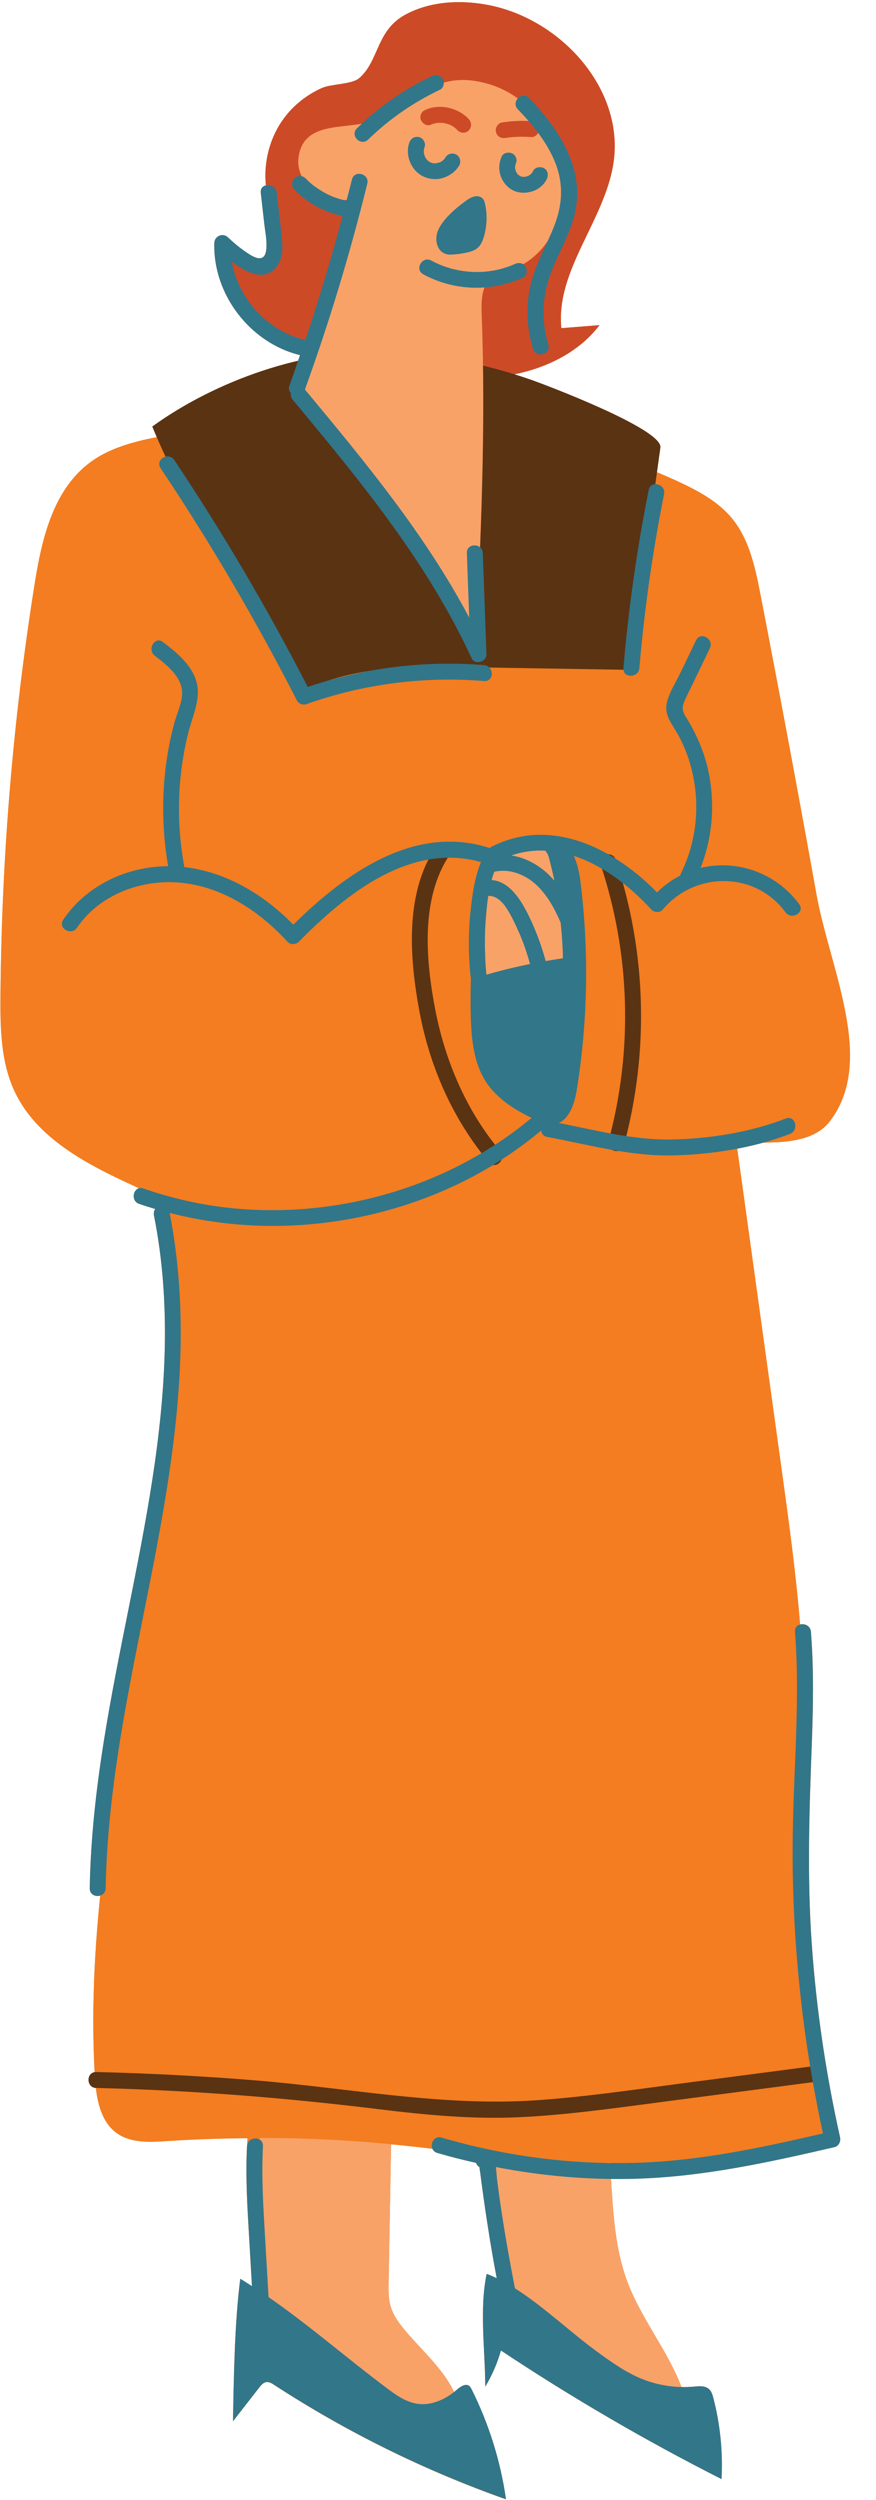
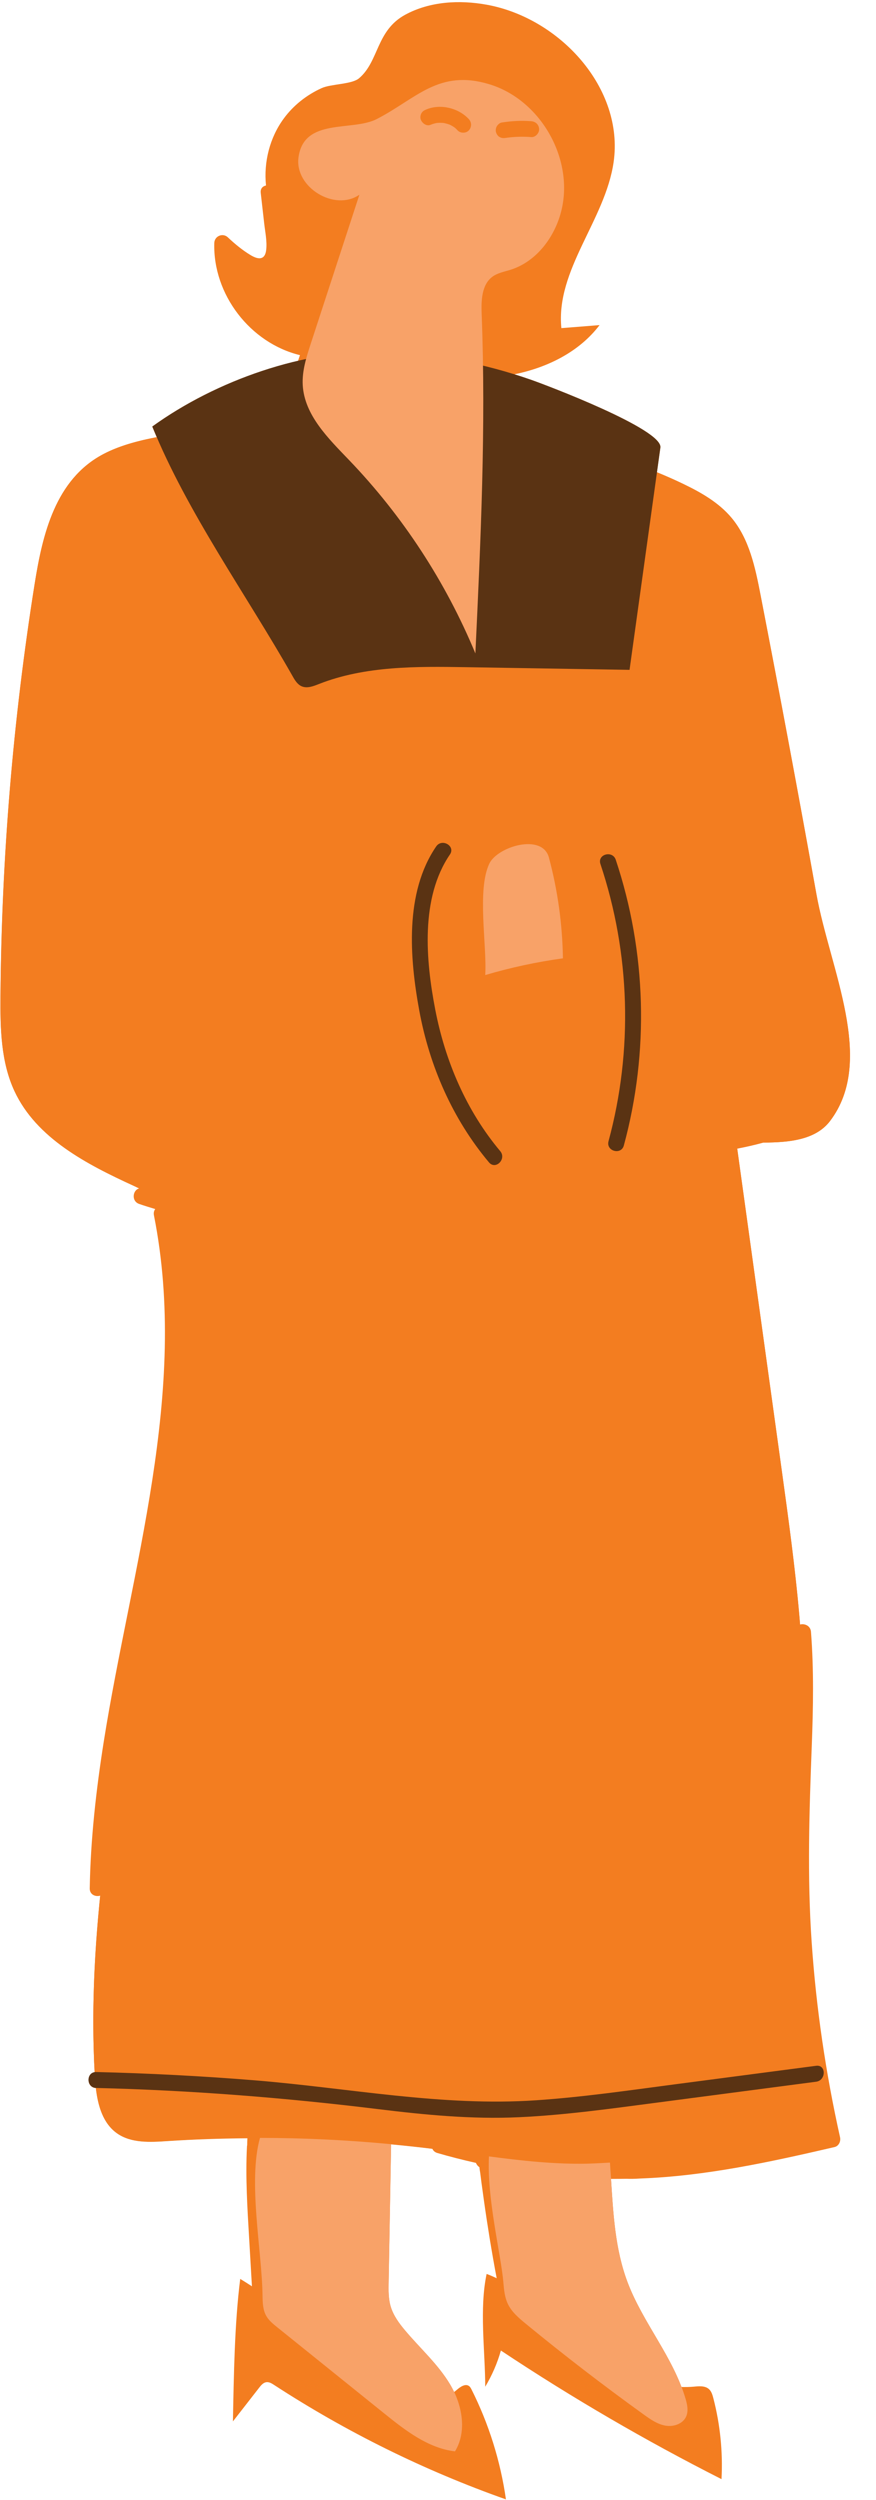
<svg xmlns="http://www.w3.org/2000/svg" fill="#000000" height="469" preserveAspectRatio="xMidYMid meet" version="1" viewBox="-0.1 -0.4 164.5 469.0" width="164.5" zoomAndPan="magnify">
  <g id="change1_1">
    <path d="M152.32,363.98c-0.85-12.32-0.45-24.57,0.02-36.89c0.27-7.12,0.4-14.24-0.15-21.35 c-0.09-1.15-1.21-1.6-2.05-1.36c-0.78-9.7-2.12-19.38-3.45-29.01c-2.78-20.09-5.56-40.18-8.35-60.27c1.66-0.32,3.31-0.69,4.92-1.14 c4.84-0.02,9.8-0.49,12.5-4.03c8.66-11.37-0.02-28.51-2.55-42.58c-3.37-18.74-6.87-37.46-10.5-56.16c-0.99-5.1-2.1-10.43-5.43-14.42 c-2.39-2.86-5.72-4.76-9.07-6.37c-1.63-0.79-3.29-1.5-4.95-2.18c0.22-1.55,0.43-3.1,0.65-4.65c0.48-3.43-21.39-11.71-24.35-12.74 c-1.02-0.35-2.04-0.69-3.07-1.01c6.22-1.26,12.19-4.21,16-9.23c-2.39,0.19-4.78,0.38-7.17,0.57c-1.1-10.95,8.24-20.27,9.81-31.15 C117.11,16.18,105.07,3,91.33,0.49C86.17-0.45,80.61-0.14,76,2.36c-5.49,2.98-4.91,8.72-8.67,11.92c-1.37,1.17-5.26,1.04-7.05,1.86 c-2.8,1.27-5.3,3.24-7.11,5.72c-2.62,3.57-3.77,8.14-3.32,12.54c-0.6,0.12-1.08,0.57-0.99,1.37l0.65,5.73 c0.18,1.61,0.56,3.33,0.38,4.96c-0.21,1.91-1.4,1.92-2.92,1.01c-1.56-0.94-2.96-2.1-4.28-3.34c-0.95-0.9-2.51-0.25-2.55,1.06 c-0.28,9.65,6.74,18.77,16.09,21.04c-0.12,0.36-0.25,0.72-0.37,1.08c-9.9,2.3-19.63,6.74-27.37,12.32c0.27,0.67,0.56,1.34,0.85,2 c-3.58,0.69-7.05,1.6-10,3.15c-9.06,4.74-11.46,15.09-12.94,24.4c-4.07,25.54-6.21,51.39-6.41,77.26 c-0.05,6.08,0.06,12.37,2.63,17.88c4.12,8.83,13.55,13.71,22.41,17.77c0.33,0.15,0.66,0.31,0.99,0.47c-1.2,0.31-1.5,2.38,0.01,2.91 c1,0.35,2.01,0.65,3.02,0.96c-0.23,0.31-0.34,0.71-0.24,1.19c6.59,33.18-4.27,66.2-9.43,98.75c-1.44,9.11-2.47,18.29-2.63,27.51 c-0.02,1.18,1.1,1.63,1.97,1.36c-1.13,11.04-1.64,22.09-1.05,33.17c-1.59,0.26-1.52,2.82,0.23,2.93c0.39,3.32,1.33,6.63,3.98,8.5 c2.66,1.87,6.21,1.67,9.46,1.45c5-0.33,10.01-0.49,15.02-0.53c-0.03,0.43-0.04,0.86-0.04,1.29c-0.01,0.07-0.04,0.14-0.04,0.22 c-0.3,5.78,0.07,11.56,0.41,17.33l0.52,8.93c-0.73-0.47-1.46-0.94-2.2-1.39c-1.07,8.46-1.2,18.07-1.37,26.74 c1.65-2.11,3.29-4.23,4.94-6.34c0.35-0.45,0.76-0.94,1.33-1.02c0.53-0.07,1.03,0.23,1.48,0.53c13.59,8.84,28.23,16.06,43.52,21.46 c-1.02-7.16-3.21-14.16-6.46-20.62c-0.12-0.23-0.24-0.47-0.45-0.63c-0.69-0.54-1.65,0.12-2.32,0.7c-0.16,0.14-0.34,0.28-0.51,0.41 c-0.23-0.48-0.48-0.95-0.75-1.41c-2.27-3.8-5.64-6.78-8.48-10.16c-1.1-1.31-2.14-2.73-2.65-4.37c-0.47-1.52-0.44-3.13-0.41-4.72 c0.15-8.6,0.31-17.21,0.46-25.81c2.59,0.25,5.18,0.52,7.76,0.84c0.15,0.35,0.45,0.64,0.92,0.78c2.4,0.7,4.82,1.31,7.26,1.86 c0.12,0.32,0.35,0.61,0.65,0.81c0.02,0.38,0.12,0.88,0.14,1c0.08,0.65,0.17,1.31,0.25,1.96c0.14,1.06,0.29,2.13,0.44,3.19 c0.34,2.42,0.71,4.84,1.1,7.25c0.41,2.48,0.84,4.96,1.31,7.43c-0.63-0.3-1.26-0.58-1.89-0.81c-1.39,6.55-0.28,14.4-0.26,21.16 c1.27-2.12,2.27-4.41,2.94-6.79c13.32,8.85,27.17,16.91,41.43,24.13c0.27-5.11-0.25-10.26-1.54-15.21 c-0.16-0.61-0.35-1.26-0.82-1.68c-0.74-0.67-1.87-0.55-2.87-0.46c-0.77,0.07-1.54,0.08-2.3,0.06c-2.62-6.86-7.53-12.77-10.13-19.69 c-2.31-6.15-2.67-12.74-3.09-19.35c0.96,0.01,1.93-0.01,2.89-0.02c0.85,0.03,1.7,0.01,2.55-0.05c12.39-0.45,24.48-3.11,36.53-5.9 c0.81-0.19,1.21-1.08,1.04-1.84C154.96,388.52,153.16,376.3,152.32,363.98z" fill="#f37d20" />
  </g>
  <g id="change2_1">
-     <path d="M53.17,21.86c-3.31,4.52-4.32,10.63-2.64,15.97c0.74,2.37,1.99,4.67,1.91,7.15 c-0.08,2.48-2.34,5.13-4.71,4.39c-2.59-0.81-4.22-5.07-6.63-3.82c-0.94,7.31,4.09,14.34,10.46,18.02 c6.38,3.69,13.89,4.73,21.19,5.71c7.06,0.94,14.22,1.89,21.28,0.96c7.06-0.93,14.14-3.97,18.45-9.64c-2.39,0.19-4.78,0.38-7.17,0.57 c-1.1-10.95,8.24-20.27,9.81-31.15C117.11,16.18,105.07,3,91.33,0.49C86.17-0.45,80.61-0.14,76,2.36 c-5.49,2.98-4.91,8.72-8.67,11.92c-1.37,1.17-5.26,1.04-7.05,1.86C57.48,17.4,54.98,19.37,53.17,21.86z" fill="#cd4a27" />
-   </g>
+     </g>
  <g id="change1_2">
    <path d="M6.41,109.16c-4.07,25.54-6.21,51.39-6.41,77.26c-0.05,6.08,0.06,12.37,2.63,17.88 c4.12,8.83,13.55,13.71,22.41,17.77c1.99,0.91,4.1,1.9,5.31,3.73c1.02,1.53,1.26,3.43,1.44,5.26 c5.22,52.72-17.09,104.96-14.09,157.86c0.23,4.03,0.89,8.58,4.19,10.89c2.66,1.87,6.21,1.67,9.46,1.45 c16.59-1.11,33.29-0.62,49.79,1.46c9.72,1.23,19.43,3.01,29.23,2.79c9.8-0.21,45.21-4.12,45.21-4.12s-6.46-49.09-5.03-71.15 c1.19-18.33-1.34-36.68-3.86-54.88c-2.84-20.48-5.67-40.96-8.51-61.43c6.06-0.05,13.91,0.81,17.58-4.01 c8.66-11.37-0.02-28.51-2.55-42.58c-3.37-18.74-6.87-37.46-10.5-56.16c-0.99-5.1-2.1-10.43-5.43-14.42 c-2.39-2.86-5.72-4.76-9.07-6.37c-18.55-8.93-39.42-10.79-59.68-11.91C59.64,78,50.87,77.75,42.1,79.51 c-7.24,1.45-16.23,1.84-22.75,5.26C10.29,89.51,7.9,99.86,6.41,109.16z" fill="#f37d20" />
  </g>
  <g id="change3_1">
    <path d="M28.5,79.62c11.97-8.64,28.71-14.58,43.49-14.01c9.38,0.36,18.7,2.13,27.57,5.22 c2.96,1.03,24.83,9.31,24.35,12.74c-1.93,13.9-3.86,27.8-5.79,41.7c-10.22-0.17-20.44-0.33-30.66-0.5 c-9.36-0.15-18.99-0.26-27.7,3.17c-1.02,0.4-2.17,0.85-3.18,0.43c-0.82-0.34-1.32-1.17-1.75-1.94 C46.21,111.24,35.05,95.74,28.5,79.62z M93.84,215.57c-6.37-7.59-10.34-16.89-12.21-26.58c-1.78-9.22-2.81-20.93,2.76-29.08 c1.09-1.59-1.5-3.09-2.58-1.51c-5.95,8.68-4.99,20.93-3.18,30.77c1.92,10.44,6.25,20.35,13.09,28.5 C92.97,219.16,95.07,217.04,93.84,215.57z M115.53,160.9c-0.61-1.82-3.49-1.04-2.88,0.79c5.61,16.78,6.15,34.93,1.52,52.02 c-0.5,1.86,2.38,2.65,2.88,0.79C121.82,196.94,121.3,178.17,115.53,160.9z M153.16,387.16c-8.85,1.16-17.69,2.32-26.54,3.48 c-8.66,1.14-17.31,2.4-26.03,2.99c-17.66,1.2-35.14-2.29-52.69-3.73c-9.96-0.81-19.95-1.33-29.94-1.57c-1.92-0.05-1.92,2.94,0,2.99 c17.68,0.43,35.3,1.81,52.85,3.96c8.83,1.08,17.62,1.94,26.52,1.53c8.72-0.4,17.37-1.62,26.02-2.75c9.94-1.3,19.87-2.61,29.81-3.91 C155.05,389.9,155.07,386.91,153.16,387.16z" fill="#5a3313" />
  </g>
  <g id="change4_1">
    <path d="M102.98,160.49c1.65,6.16,2.53,12.52,2.63,18.9c-4.93,0.68-9.82,1.73-14.59,3.14 c0.34-5.57-1.58-15.92,0.76-20.89C93.29,158.43,101.74,155.85,102.98,160.49z M75.95,436.77c-1.1-1.31-2.14-2.73-2.65-4.37 c-0.47-1.52-0.44-3.13-0.41-4.72c0.15-8.6,0.31-17.21,0.46-25.81c-8.19-0.78-16.41-1.18-24.63-1.18c-2.29,8.21,0.37,21.2,0.48,29.58 c0.02,1.3,0.05,2.66,0.69,3.8c0.49,0.87,1.28,1.51,2.05,2.13c6.7,5.39,13.41,10.79,20.11,16.18c3.97,3.19,8.23,6.52,13.29,7.12 c2.31-3.77,1.35-8.78-0.91-12.57C82.17,443.14,78.79,440.16,75.95,436.77z M105.37,38.9c-1.17,5.03-4.64,9.73-9.56,11.3 c-1.17,0.37-2.43,0.58-3.42,1.3c-2.06,1.5-2.14,4.5-2.04,7.05c0.82,21.21-0.18,42.44-1.18,63.64C83.6,108.76,75.51,96.38,65.44,85.9 c-3.9-4.06-8.37-8.42-8.69-14.04c-0.15-2.67,0.69-5.28,1.52-7.82c3.04-9.3,6.08-18.61,9.12-27.91c-4.63,3.21-12.17-1.38-11.44-6.97 c0.98-7.54,10.08-4.85,14.69-7.22c7.42-3.81,11.63-9.43,21.16-6.53C101.33,18.3,107.62,29.2,105.37,38.9z M87.93,21.94 c-1.96-2.1-5.32-2.91-7.99-1.8c-0.38,0.16-0.68,0.32-0.89,0.69c-0.19,0.32-0.27,0.79-0.15,1.15c0.22,0.69,1.07,1.37,1.84,1.04 c0.26-0.11,0.53-0.2,0.81-0.27c0.12-0.03,0.25-0.06,0.37-0.08c0,0,0.02,0,0.02,0c0.03,0,0.07-0.01,0.09-0.01 c0.28-0.02,0.57-0.03,0.85-0.01c0.06,0,0.13,0.01,0.19,0.01c0.02,0,0.02,0,0.04,0c0.11,0.02,0.21,0.03,0.32,0.06 c0.26,0.06,0.52,0.13,0.78,0.22c0.03,0.01,0.13,0.05,0.16,0.06c0.12,0.06,0.23,0.11,0.35,0.18c0.12,0.07,0.25,0.14,0.36,0.22 c0.05,0.03,0.11,0.07,0.16,0.11c0.01,0.01,0.04,0.03,0.07,0.05c0.02,0.01,0.03,0.03,0.04,0.03c0.05,0.04,0.1,0.08,0.14,0.13 c0.12,0.11,0.23,0.22,0.34,0.34c0.53,0.57,1.58,0.58,2.11,0C88.5,23.44,88.5,22.55,87.93,21.94z M101.14,23.83 c-0.04-0.86-0.66-1.43-1.49-1.49c-1.86-0.15-3.72-0.04-5.56,0.25c-0.35,0.06-0.72,0.4-0.89,0.69c-0.19,0.32-0.27,0.79-0.15,1.15 c0.12,0.36,0.34,0.71,0.69,0.89c0.38,0.2,0.73,0.22,1.15,0.15c0.09-0.01,0.18-0.03,0.27-0.04c1.49-0.19,3-0.23,4.5-0.11 C100.42,25.39,101.17,24.59,101.14,23.83z M117.73,427.72c-2.67-7.1-2.74-14.79-3.29-22.4c-1.61,0.1-3,0.17-4.08,0.2 c-6.24,0.14-12.44-0.54-18.64-1.36c-0.42,7.91,2.26,18.37,2.71,23.68c0.11,1.34,0.24,2.7,0.8,3.92c0.72,1.56,2.09,2.72,3.42,3.81 c7.2,5.91,14.59,11.59,22.15,17.03c1.24,0.89,2.55,1.81,4.05,2.07c1.51,0.27,3.28-0.31,3.9-1.71c0.45-1.01,0.22-2.19-0.09-3.25 C126.38,441.82,120.62,435.39,117.73,427.72z" fill="#f8a268" />
  </g>
  <g id="change5_1">
-     <path d="M94.92,468.48c-15.28-5.4-29.93-12.62-43.52-21.46c-0.45-0.29-0.95-0.6-1.48-0.53 c-0.57,0.08-0.98,0.57-1.33,1.02c-1.65,2.11-3.29,4.23-4.94,6.34c0.17-8.67,0.3-18.28,1.37-26.74c0.74,0.44,1.47,0.92,2.2,1.39 l-0.52-8.93c-0.34-5.77-0.71-11.55-0.41-17.33c0.1-1.92,3.09-1.92,2.99,0c-0.3,5.78,0.07,11.56,0.41,17.33 c0.21,3.66,0.43,7.33,0.64,10.99c7.57,5.23,14.75,11.49,22.03,16.94c1.79,1.35,3.69,2.74,5.91,3.07c2.68,0.4,5.38-0.87,7.43-2.65 c0.66-0.58,1.63-1.24,2.32-0.7c0.2,0.16,0.33,0.4,0.45,0.63C91.71,454.33,93.9,461.32,94.92,468.48z M107.65,160.17 c0.66,1.44,1.03,3.13,1.23,4.67c1.65,13.06,1.42,26.36-0.69,39.35c-0.39,2.37-1.33,5.19-3.35,6.09c6.87,1.36,13.94,3.2,20.95,3.1 c7.19-0.1,14.95-1.33,21.66-3.93c1.8-0.7,2.57,2.2,0.79,2.88c-6.94,2.69-15.02,3.93-22.45,4.04c-7.76,0.11-15.59-2.06-23.17-3.48 c-0.73-0.14-1.05-0.65-1.07-1.21c-4.19,3.46-8.7,6.51-13.54,9.01c-17.18,8.86-37.55,11.29-56.25,6.46 c1.76,9.05,2.32,18.27,1.99,27.47c-1.22,33.54-13.41,65.64-14.01,99.24c-0.03,1.92-3.02,1.92-2.99,0c0.16-9.23,1.18-18.4,2.63-27.51 c5.16-32.55,16.02-65.57,9.43-98.75c-0.09-0.47,0.02-0.88,0.24-1.19c-1.01-0.3-2.02-0.61-3.02-0.96c-1.81-0.63-1.03-3.51,0.79-2.88 c5.49,1.9,11.18,3.18,16.97,3.73c19.94,1.89,40.5-4.14,55.93-16.97c-3.34-1.63-6.57-3.69-8.58-6.79c-2.28-3.52-2.7-7.89-2.83-12.08 c-0.08-2.42-0.05-4.84,0.02-7.25c-0.03-0.26-0.07-0.52-0.1-0.78c-0.4-4.01-0.39-8.07,0.05-12.08c0.33-3.05,0.77-6.17,1.94-9.02 c-13.32-3.72-25.37,5.99-34.22,14.96c-0.55,0.55-1.57,0.59-2.11,0c-5.3-5.82-12.46-10.51-20.49-11.12 c-7.24-0.55-14.88,2.35-19.04,8.48c-1.07,1.59-3.66,0.09-2.58-1.51c4.37-6.45,11.98-10.01,19.69-10.03 c-1.19-6.99-1.25-14.08-0.09-21.09c0.32-1.94,0.74-3.86,1.25-5.76c0.47-1.74,1.38-3.6,1.47-5.41c0.15-3.15-2.88-5.51-5.12-7.22 c-1.51-1.15-0.02-3.75,1.51-2.58c2.42,1.85,5,3.91,6.11,6.86c1.29,3.43-0.51,6.83-1.34,10.15c-2.05,8.17-2.29,16.73-0.78,25.01 c0.01,0.07-0.01,0.13,0,0.2c7.88,0.89,15.01,5.18,20.5,10.81c9.68-9.56,22.74-18.99,36.91-14.37c0.09-0.08,0.17-0.17,0.3-0.24 c11.23-5.73,23.06,0.34,31.09,8.56c1.32-1.32,2.8-2.37,4.37-3.17c0.03-0.12,0.04-0.23,0.09-0.35c3.43-6.88,3.81-15,1.23-22.23 c-0.65-1.82-1.51-3.54-2.53-5.17c-0.87-1.39-1.67-2.71-1.36-4.42c0.36-2,1.68-3.97,2.55-5.78c1-2.07,1.99-4.13,2.99-6.2 c0.84-1.73,3.41-0.22,2.58,1.51l-3.15,6.53c-0.47,0.98-0.96,1.95-1.42,2.94c-0.67,1.44-0.74,2.13,0.08,3.44 c1.89,3.02,3.32,6.26,4.12,9.74c1.41,6.2,0.93,12.67-1.37,18.56c6.66-1.61,14.07,0.78,18.52,6.81c1.14,1.55-1.45,3.04-2.58,1.51 c-5.7-7.73-16.99-7.71-23.06-0.49c-0.5,0.6-1.6,0.56-2.11,0C118.35,165.99,113.23,161.99,107.65,160.17z M95.93,160.09 c2.33,0.36,4.55,1.47,6.36,3.01c0.62,0.53,1.18,1.12,1.71,1.73c-0.3-1.46-0.63-2.91-1.02-4.34c-0.14-0.53-0.39-0.96-0.7-1.31 C100.18,159.09,98.05,159.36,95.93,160.09z M99.43,180.46c-0.59-2.14-1.31-4.25-2.23-6.27c-0.71-1.58-1.47-3.23-2.49-4.64 c-0.72-1-1.84-1.96-3.12-1.86c-0.22,1.44-0.35,2.88-0.46,4.27c-0.18,2.23-0.21,4.47-0.13,6.71c0.02,0.4,0.03,0.79,0.04,1.17 c0.05,0.86,0.11,1.72,0.2,2.57c0,0.02,0.01,0.04,0.01,0.05C93.94,181.68,96.68,181.02,99.43,180.46z M105.61,179.39 c-0.03-2.24-0.2-4.48-0.43-6.7c-1.13-2.63-2.52-5.21-4.65-7.16c-2.08-1.9-5.02-3.04-7.82-2.37c-0.18,0.5-0.35,1.02-0.49,1.54 c3.43,0.25,5.6,3.89,7.03,6.83c1.31,2.69,2.34,5.5,3.13,8.38C103.45,179.72,104.53,179.54,105.61,179.39z M85.59,28.6 c-0.72-0.38-1.62-0.19-2.05,0.54c-0.04,0.06-0.14,0.19-0.17,0.27c0,0,0,0,0,0c-0.11,0.13-0.28,0.24-0.39,0.37 c-0.04,0.02-0.07,0.05-0.11,0.07c-0.08,0.05-0.15,0.09-0.23,0.13c-0.03,0.02-0.07,0.03-0.1,0.05c-0.06,0.02-0.13,0.05-0.19,0.07 c-0.17,0.05-0.37,0.07-0.54,0.13c-0.03,0-0.07,0.01-0.1,0.01c-0.09,0-0.18,0-0.26,0c-0.06,0-0.11,0-0.17-0.01 c-0.05-0.01-0.09-0.02-0.13-0.03c-0.11-0.03-0.23-0.06-0.34-0.1c-0.01,0-0.02-0.01-0.03-0.01c-0.08-0.05-0.17-0.09-0.25-0.14 c-0.05-0.03-0.32-0.26-0.14-0.08c0.19,0.18-0.08-0.08-0.12-0.11c-0.08-0.07-0.15-0.14-0.22-0.22c-0.01-0.02-0.03-0.03-0.04-0.05 c-0.04-0.07-0.11-0.15-0.15-0.21c-0.05-0.09-0.11-0.18-0.15-0.27c-0.01-0.02-0.02-0.04-0.03-0.07c-0.06-0.18-0.12-0.35-0.16-0.53 c-0.01-0.03-0.01-0.07-0.01-0.1c0,0.03,0,0.05,0,0.1c0-0.1-0.02-0.21-0.02-0.31c0-0.1,0-0.21,0-0.31c0-0.02,0-0.04,0-0.06 c0.05-0.19,0.08-0.38,0.15-0.57c0.27-0.74-0.3-1.67-1.04-1.84c-0.84-0.19-1.55,0.26-1.84,1.04c-0.66,1.84-0.06,4.04,1.31,5.41 c1.4,1.4,3.59,1.82,5.42,1.07c1.11-0.45,2.05-1.17,2.66-2.22C86.52,29.97,86.3,28.98,85.59,28.6z M79.49,28.33 C79.49,28.16,79.48,28.22,79.49,28.33L79.49,28.33z M99.79,32.04C99.68,32.15,99.72,32.12,99.79,32.04L99.79,32.04z M102.05,31.15 c-0.67-0.36-1.68-0.21-2.05,0.54c-0.05,0.09-0.09,0.18-0.15,0.27c-0.02,0.03-0.04,0.06-0.07,0.09c0.02-0.02,0.04-0.04,0.08-0.08 c-0.13,0.12-0.23,0.27-0.37,0.38c-0.01,0.01,0,0-0.01,0.01c-0.08,0.05-0.16,0.11-0.25,0.16c-0.07,0.04-0.14,0.07-0.21,0.11 c-0.18,0.06-0.36,0.1-0.54,0.14c-0.09,0-0.17,0.01-0.26,0.01c-0.07,0-0.15-0.01-0.22-0.01c-0.01,0-0.01,0-0.02,0 c-0.09-0.02-0.17-0.04-0.26-0.07c-0.01,0-0.03-0.01-0.04-0.01c-0.11-0.08-0.26-0.16-0.38-0.22c-0.01-0.01-0.02-0.02-0.03-0.03 c-0.07-0.07-0.15-0.14-0.21-0.22c-0.01-0.01-0.01-0.01-0.02-0.02c-0.04-0.06-0.08-0.11-0.11-0.17c-0.05-0.09-0.1-0.18-0.15-0.27 c0,0,0,0,0-0.01c-0.05-0.17-0.11-0.33-0.14-0.5c0-0.01,0-0.01,0-0.02c-0.01-0.09-0.01-0.18-0.01-0.27c0-0.07,0-0.15,0.01-0.22 c0.02-0.09,0.04-0.19,0.07-0.28c0.03-0.11,0.19-0.45-0.01,0c0.17-0.38,0.27-0.73,0.15-1.15c-0.1-0.35-0.36-0.72-0.69-0.89 c-0.65-0.34-1.71-0.23-2.05,0.54c-0.44,0.99-0.56,1.95-0.36,3.02c0.16,0.9,0.64,1.75,1.26,2.42c1.41,1.51,3.58,1.69,5.39,0.89 c0.91-0.41,1.73-1.17,2.17-2.07C102.93,32.5,102.8,31.55,102.05,31.15z M99.25,17.99c-1.33-1.39-3.45,0.73-2.11,2.11 c2.81,2.92,5.47,6.16,7,9.95c1.6,3.95,1.4,7.86-0.11,11.79c-1.39,3.63-3.44,7-4.4,10.79c-1.04,4.1-0.86,8.39,0.36,12.42 c0.56,1.84,3.44,1.05,2.88-0.79c-1.37-4.5-1.18-9.09,0.49-13.48c1.47-3.88,3.75-7.48,4.59-11.59 C109.64,30.94,104.69,23.65,99.25,17.99z M98.63,49.67c-0.44-0.76-1.31-0.87-2.05-0.54c-4.97,2.23-10.92,1.94-15.69-0.65 c-1.69-0.92-3.2,1.66-1.51,2.58c5.78,3.14,12.72,3.34,18.71,0.65C98.83,51.38,99.01,50.31,98.63,49.67z M90.56,103.36 c-0.07-1.92-3.06-1.93-2.99,0l0.44,12.11c-8.25-15.58-19.6-29.28-30.85-42.79c4.58-12.66,8.48-25.54,11.71-38.61 c0.46-1.87-2.42-2.66-2.88-0.79c-0.33,1.33-0.68,2.65-1.02,3.97c-0.71-0.15-1.42-0.34-2.1-0.58c-0.2-0.07-0.39-0.14-0.58-0.22 c-0.01-0.01-0.09-0.04-0.14-0.06c-0.05-0.02-0.13-0.06-0.14-0.06c-0.38-0.17-0.75-0.35-1.12-0.55c-0.69-0.38-1.34-0.82-1.98-1.27 c-0.02-0.01-0.01-0.01-0.02-0.01c0,0,0,0-0.01-0.01c-0.07-0.06-0.14-0.11-0.22-0.17c-0.16-0.13-0.32-0.27-0.48-0.4 c-0.31-0.28-0.61-0.56-0.9-0.86c-0.55-0.56-1.57-0.59-2.11,0c-0.55,0.6-0.58,1.52,0,2.11c2.44,2.5,5.64,4.27,9.06,4.97 c-2.09,7.82-4.42,15.57-6.99,23.25c-7.05-1.66-12.56-7.66-13.81-14.7c2.74,2.11,6.26,3.88,8.47,0.87c1.09-1.48,1.12-3.45,0.94-5.21 c-0.28-2.87-0.65-5.73-0.98-8.59c-0.22-1.89-3.21-1.91-2.99,0l0.65,5.73c0.18,1.61,0.56,3.33,0.38,4.96 c-0.21,1.91-1.4,1.92-2.92,1.01c-1.56-0.94-2.96-2.1-4.28-3.34c-0.95-0.9-2.51-0.25-2.55,1.06c-0.28,9.65,6.74,18.77,16.09,21.04 c-0.66,1.92-1.3,3.84-2,5.75c-0.21,0.58-0.04,1.04,0.29,1.36c-0.08,0.41,0,0.86,0.33,1.26c12.61,15.13,25.3,30.49,33.6,48.5 c0.63,1.37,2.84,0.67,2.79-0.75L90.56,103.36z M90.81,124.38c-11.2-0.91-22.48,0.5-33.12,4.1c-7.54-14.65-15.9-28.87-25.06-42.57 c-1.06-1.59-3.65-0.1-2.58,1.51c9.38,14.03,17.93,28.6,25.62,43.62c0.28,0.55,1.1,0.9,1.69,0.69c10.74-3.81,22.09-5.29,33.45-4.36 C92.73,127.52,92.72,124.53,90.81,124.38z M121.72,91.51c-2.21,11.05-3.79,22.21-4.75,33.43c-0.16,1.92,2.83,1.91,2.99,0 c0.94-10.96,2.49-21.85,4.64-32.63C124.98,90.42,122.1,89.62,121.72,91.51z M157.65,400.57c-2.69-12.05-4.49-24.27-5.34-36.58 c-0.85-12.32-0.45-24.57,0.02-36.89c0.27-7.12,0.4-14.24-0.15-21.35c-0.15-1.91-3.14-1.92-2.99,0c0.97,12.64-0.24,25.27-0.42,37.92 c-0.18,12.3,0.59,24.59,2.24,36.78c0.88,6.51,2.04,12.98,3.43,19.4c-11.64,2.69-23.31,5.2-35.29,5.52 c-12.29,0.34-24.54-1.29-36.33-4.74c-1.85-0.54-2.64,2.34-0.79,2.88c2.4,0.7,4.82,1.31,7.26,1.86c0.12,0.32,0.35,0.61,0.65,0.81 c0.02,0.38,0.12,0.88,0.14,1c0.08,0.65,0.17,1.31,0.25,1.96c0.14,1.06,0.29,2.13,0.44,3.19c0.34,2.42,0.71,4.84,1.1,7.25 c0.41,2.48,0.84,4.96,1.31,7.43c-0.63-0.3-1.26-0.58-1.89-0.81c-1.39,6.55-0.28,14.4-0.26,21.16c1.27-2.12,2.27-4.41,2.94-6.79 c13.32,8.85,27.17,16.91,41.43,24.13c0.27-5.11-0.25-10.26-1.54-15.21c-0.16-0.61-0.35-1.26-0.82-1.68 c-0.74-0.67-1.87-0.55-2.87-0.46c-3.36,0.3-6.8-0.23-9.91-1.52c-3.08-1.28-5.8-3.26-8.5-5.23c-4.64-3.39-9.86-8.34-15.16-11.69 c-0.96-4.94-1.85-9.89-2.59-14.86c-0.24-1.64-0.48-3.27-0.69-4.91c-0.13-0.95-0.17-1.98-0.3-2.98c8.6,1.67,17.37,2.44,26.14,2.2 c12.72-0.35,25.11-3.08,37.46-5.94C157.42,402.22,157.82,401.33,157.65,400.57z M82.15,42.84c-0.83,2-0.02,4.64,2.48,4.53 c1-0.04,2.01-0.18,2.99-0.4c0.71-0.16,1.44-0.39,1.99-0.87c0.57-0.5,0.88-1.23,1.11-1.95c0.63-2.02,0.73-4.21,0.27-6.27 c-0.08-0.34-0.17-0.7-0.4-0.97c-0.37-0.44-1.01-0.58-1.58-0.46s-1.06,0.43-1.53,0.76C85.64,38.52,83.04,40.7,82.15,42.84z M83.04,14.42c-0.44-0.75-1.31-0.88-2.05-0.54c-5.19,2.46-9.95,5.79-14.06,9.79c-1.38,1.35,0.73,3.46,2.11,2.11 c3.94-3.84,8.48-6.97,13.45-9.33C83.23,16.12,83.42,15.07,83.04,14.42z" fill="#32768a" />
-   </g>
+     </g>
</svg>